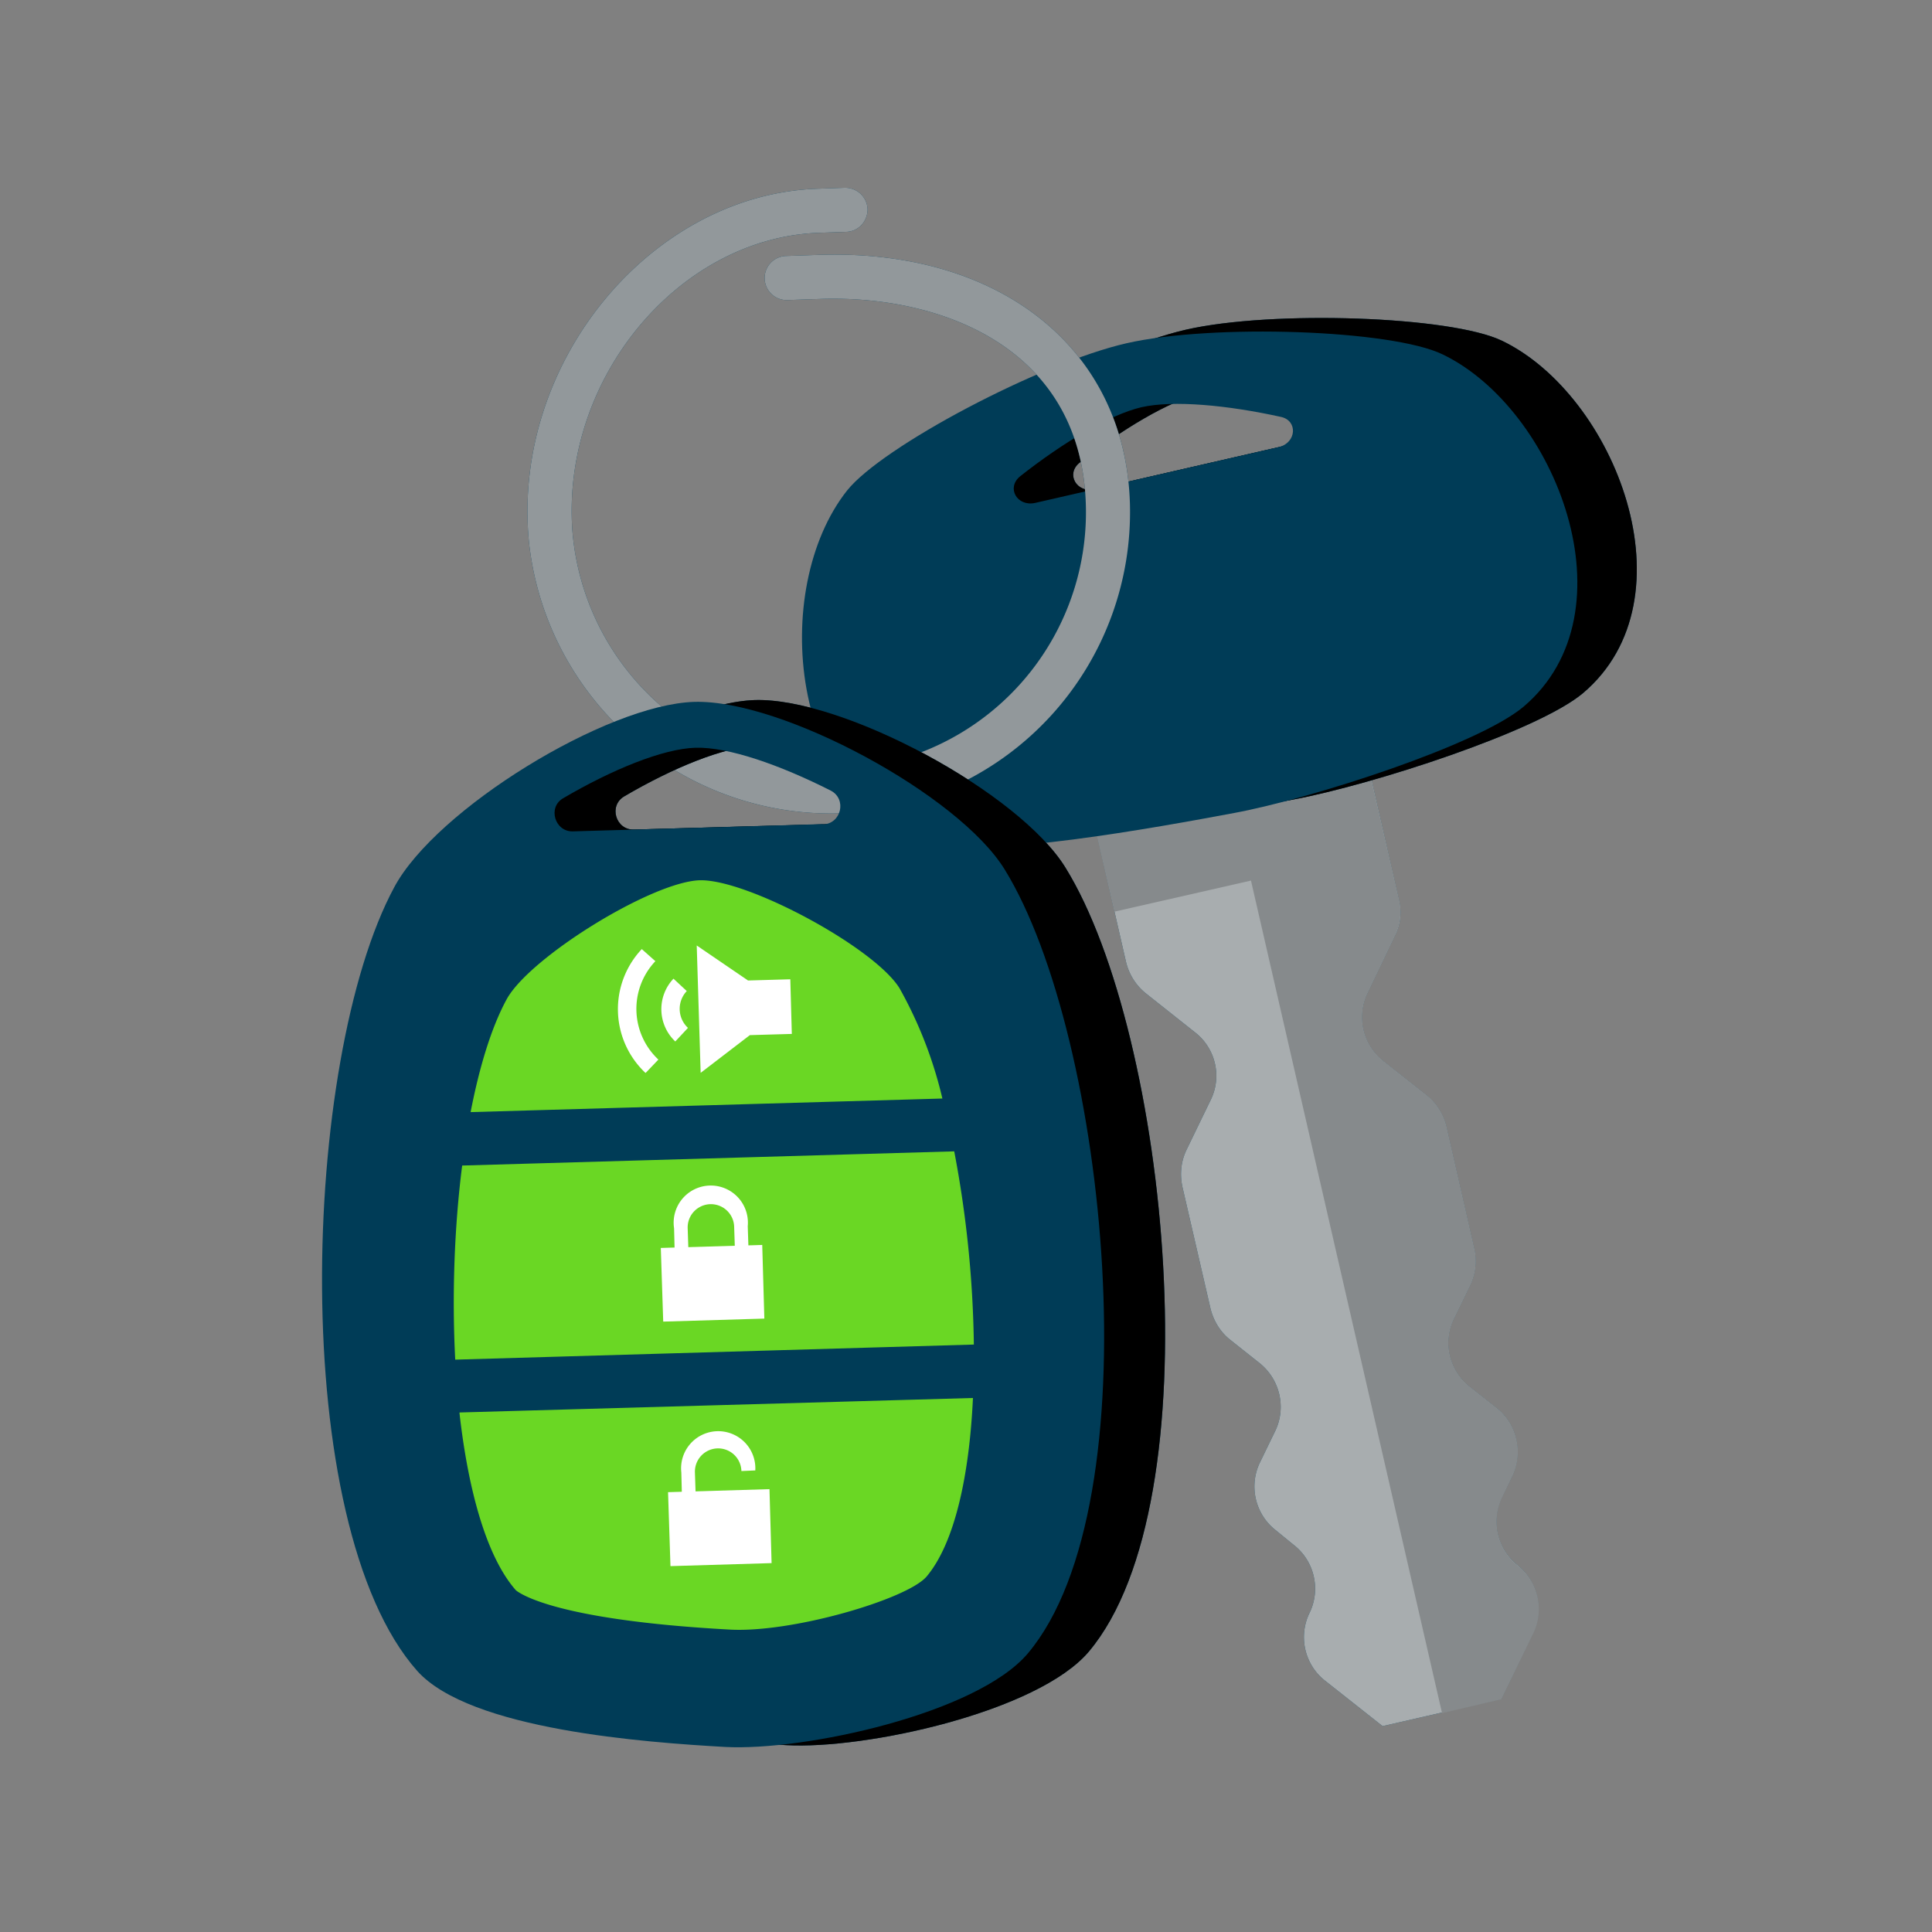
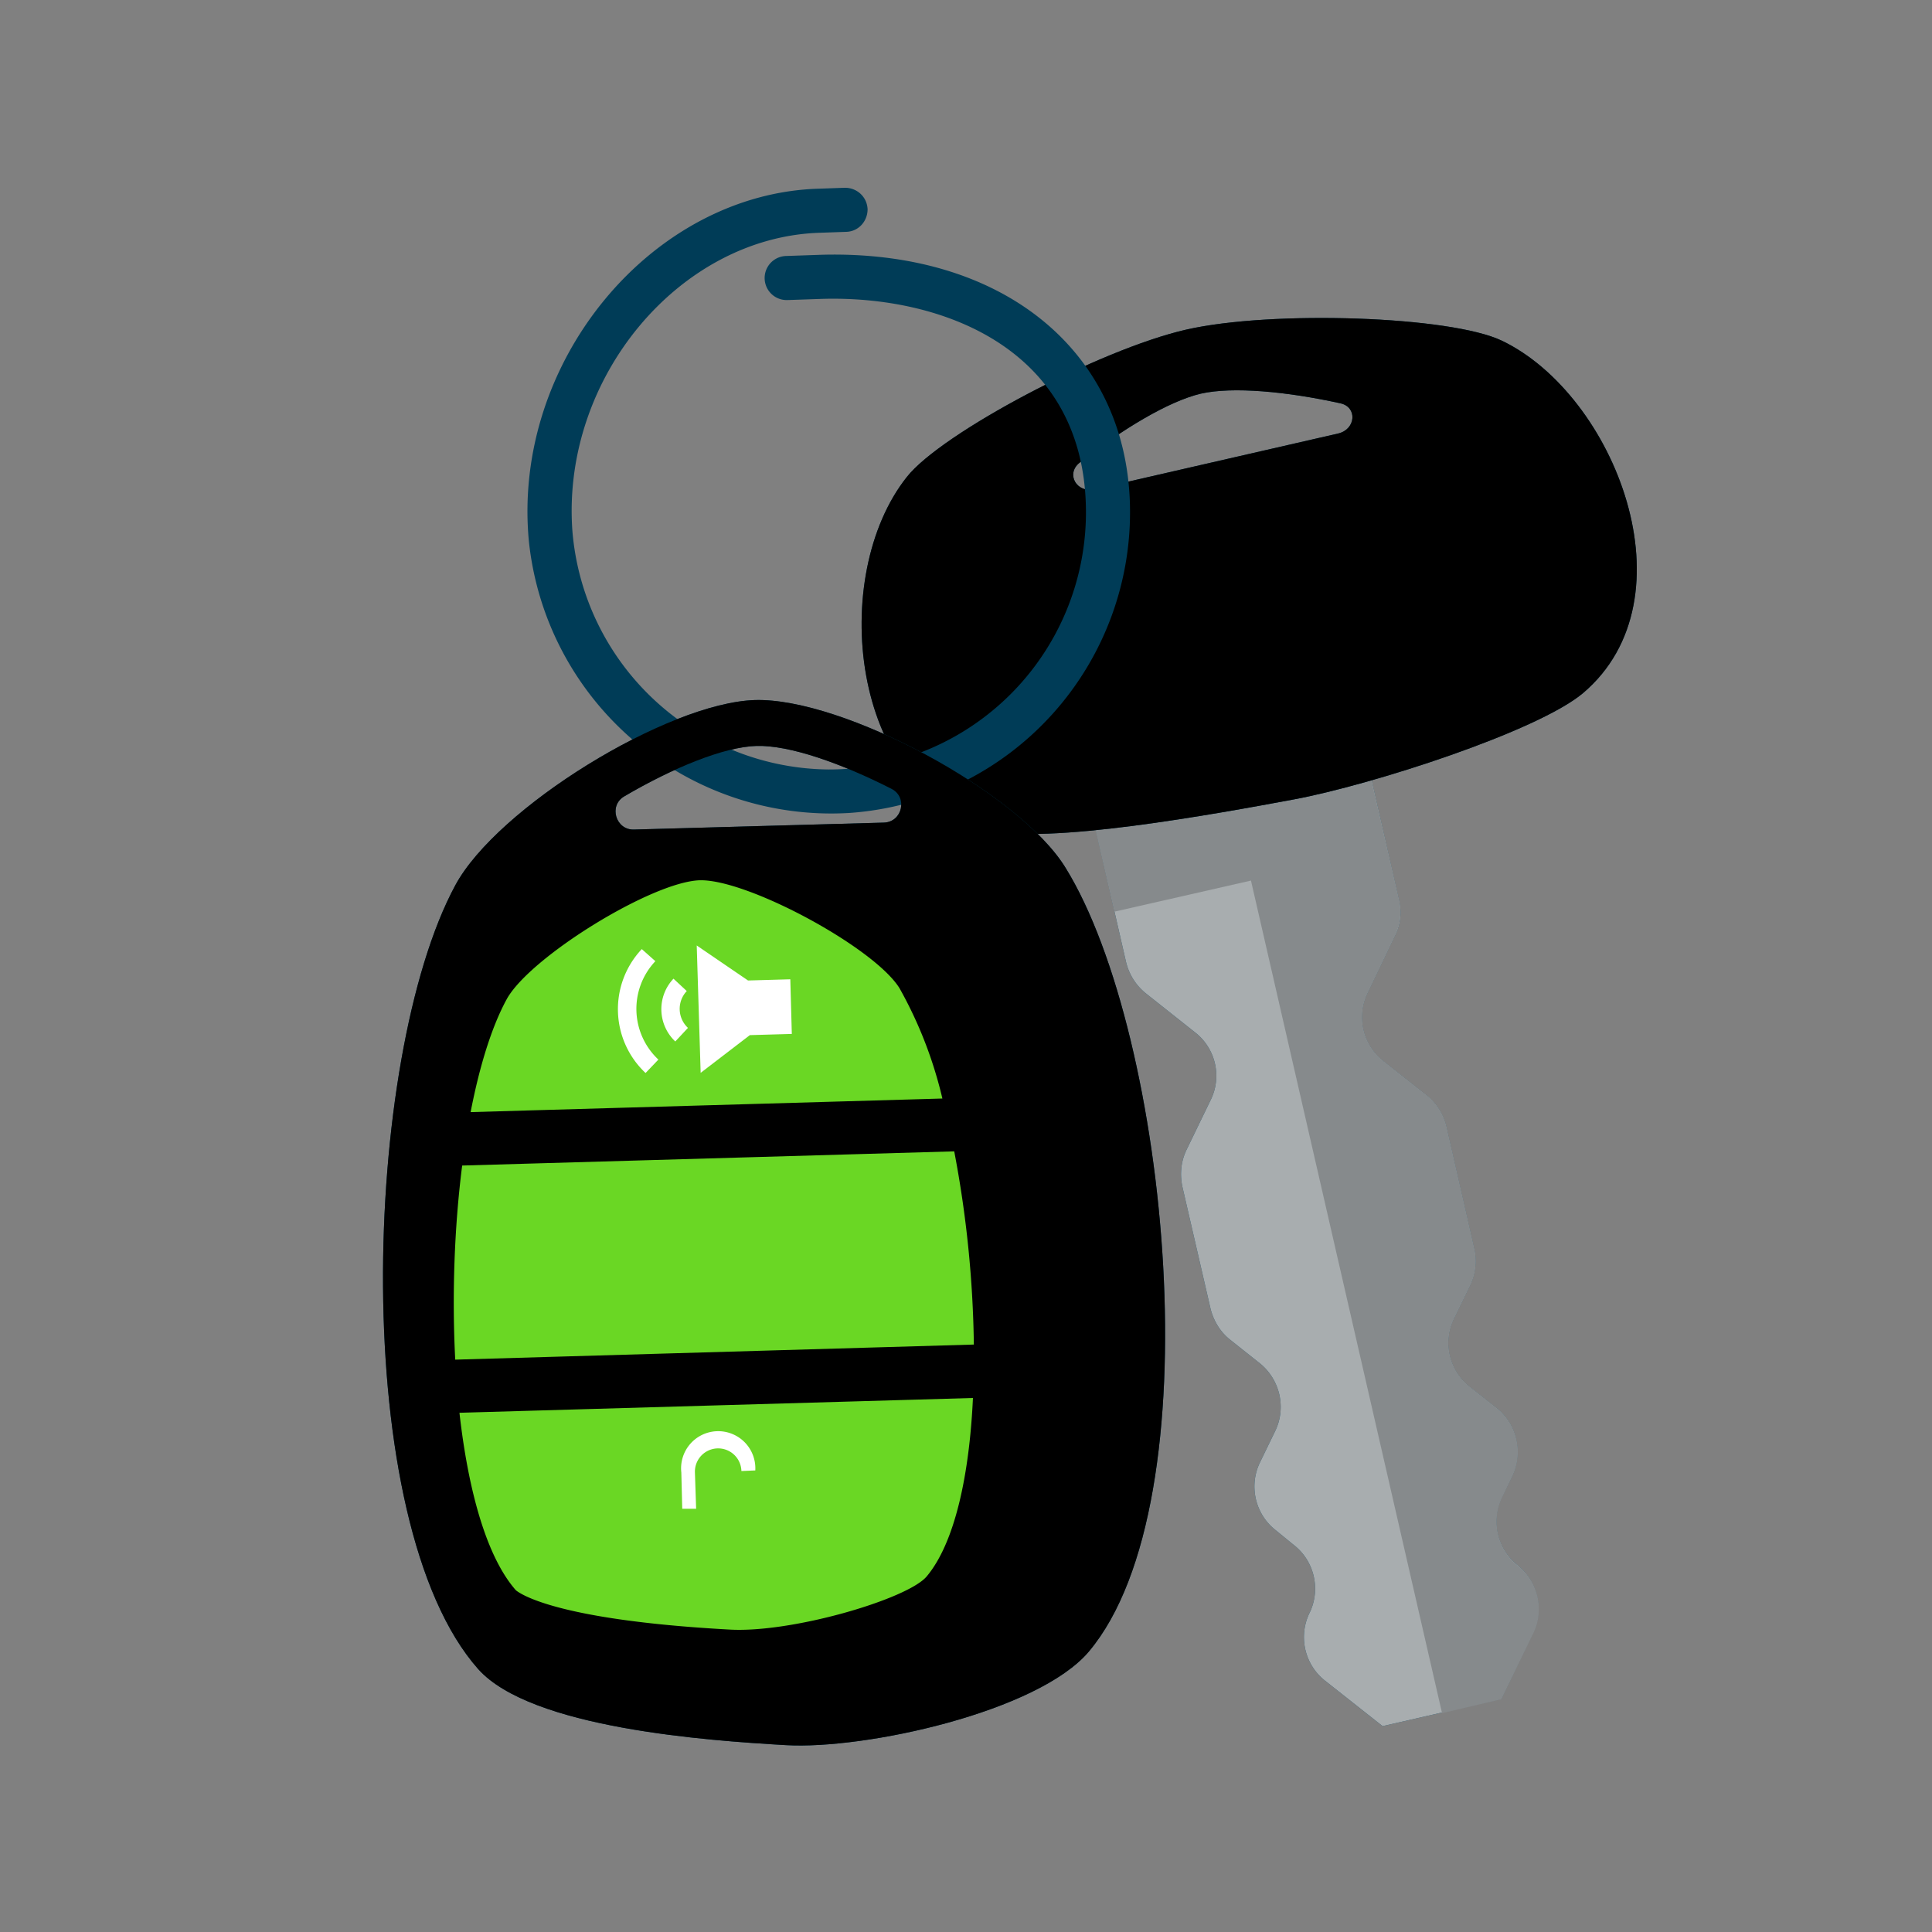
<svg xmlns="http://www.w3.org/2000/svg" width="64" height="64" fill="none">
  <rect width="100%" height="100%" fill="#808080" stroke="none" />
  <path fill="#003C57" d="m49.58 46.65-.9-.71a1.85 1.85 0 0 1-.52-2.26l.54-1.11c.18-.38.23-.81.13-1.22l-.92-4.03c-.1-.41-.33-.78-.66-1.04l-1.43-1.13a1.85 1.85 0 0 1-.52-2.26l.9-1.88c.2-.37.24-.8.14-1.21l-1.49-6.52-9.04 2.08 1.49 6.5c.1.42.33.78.65 1.04l1.64 1.3c.68.53.9 1.47.51 2.25l-.8 1.65c-.18.38-.22.8-.13 1.22l.93 4.03c.1.4.32.77.65 1.03l.97.77c.68.54.9 1.48.52 2.26l-.5 1.03c-.38.78-.16 1.72.52 2.25l.6.49c.68.53.9 1.47.52 2.25s-.16 1.72.52 2.25l1.9 1.5 3.93-.9 1.05-2.18c.38-.77.16-1.71-.51-2.25a1.85 1.85 0 0 1-.52-2.25l.34-.7c.37-.78.16-1.72-.52-2.26v.01Z" />
  <path fill="#A8ADAF" d="m49.58 46.65-.9-.71a1.85 1.85 0 0 1-.52-2.26l.54-1.11c.18-.38.23-.81.13-1.22l-.92-4.03c-.1-.41-.33-.78-.66-1.04l-1.43-1.13a1.85 1.85 0 0 1-.52-2.26l.9-1.88c.2-.37.24-.8.14-1.21l-1.49-6.52-9.04 2.08 1.49 6.5c.1.42.33.78.65 1.04l1.64 1.3c.68.53.9 1.47.51 2.25l-.8 1.65c-.18.38-.22.8-.13 1.22l.93 4.03c.1.4.32.77.65 1.03l.97.77c.68.54.9 1.48.52 2.26l-.5 1.03c-.38.78-.16 1.72.52 2.25l.6.49c.68.53.9 1.47.52 2.25s-.16 1.72.52 2.25l1.9 1.5 3.93-.9 1.05-2.18c.38-.77.16-1.71-.51-2.25a1.85 1.85 0 0 1-.52-2.25l.34-.7c.37-.78.16-1.72-.52-2.26v.01Z" />
  <path fill="#868A8C" d="M46.2 31.01c.19-.37.24-.8.14-1.21l-1.5-6.51-9.04 2.07 1.12 4.84 4.52-1.03 6.33 27.58 1.96-.46 1.06-2.18c.38-.78.16-1.72-.52-2.25a1.85 1.85 0 0 1-.51-2.26l.33-.7c.38-.77.16-1.71-.51-2.25l-.9-.71a1.85 1.85 0 0 1-.52-2.26l.54-1.11c.18-.38.23-.81.13-1.22l-.92-4.03c-.1-.41-.33-.78-.66-1.04l-1.43-1.13a1.85 1.85 0 0 1-.52-2.26l.9-1.88Z" />
  <path fill="#003C57" d="M49.76 11.29c-1.69-.82-7.62-1.02-10.47-.37-2.85.65-8.1 3.42-9.25 4.88-2.59 3.26-1.9 10.37 2.68 11.68 1.85.53 7.57-.52 10.15-1 2.57-.48 8.06-2.25 9.57-3.52 3.7-3.14 1.06-9.87-2.68-11.67Zm-5.43 3.07-8.07 1.85c-.6.13-.96-.51-.5-.88 1.42-1.12 2.96-2.04 4.02-2.29 1.06-.24 2.85-.07 4.62.32.57.12.52.86-.07 1Z" />
  <path fill="#000" d="M49.76 11.29c-1.69-.82-7.62-1.02-10.47-.37-2.85.65-8.1 3.42-9.25 4.88-2.59 3.26-1.9 10.37 2.68 11.68 1.85.53 7.57-.52 10.15-1 2.57-.48 8.06-2.25 9.57-3.52 3.7-3.14 1.06-9.87-2.68-11.67Zm-5.43 3.07-8.07 1.85c-.6.13-.96-.51-.5-.88 1.42-1.12 2.96-2.04 4.02-2.29 1.06-.24 2.85-.07 4.62.32.57.12.52.86-.07 1Z" />
-   <path fill="#003C57" d="M47.79 11.74c-1.69-.82-7.62-1.02-10.47-.37-2.85.65-8.1 3.42-9.26 4.88-2.58 3.26-1.9 10.37 2.69 11.68 1.85.53 7.57-.52 10.14-1 2.58-.48 8.07-2.25 9.58-3.52 3.7-3.14 1.06-9.87-2.68-11.67Zm-5.43 3.07-8.07 1.85c-.6.13-.96-.5-.5-.88 1.42-1.12 2.96-2.04 4.02-2.29 1.06-.24 2.85-.07 4.62.32.57.12.52.86-.07 1Z" />
  <path fill="#003C57" d="M37.43 16.68a9.99 9.99 0 0 1-9.29 10.25 10.07 10.07 0 0 1-10.62-9c-.57-5.97 4.1-11.53 9.62-11.68l.85-.03c.4 0 .73.3.75.71 0 .4-.3.74-.71.75l-.85.03c-4.65.13-8.58 4.79-8.22 9.86a8.6 8.6 0 0 0 8.49 7.92 8.52 8.52 0 0 0 8.52-8.77c-.15-5.21-4.8-6.93-8.72-6.82l-1.17.04a.73.73 0 0 1-.04-1.46l1.16-.04c5.97-.17 10.08 3.14 10.23 8.24Z" />
-   <path fill="#92989B" d="M37.43 16.68a9.99 9.99 0 0 1-9.29 10.25 10.07 10.07 0 0 1-10.62-9c-.57-5.97 4.1-11.53 9.62-11.68l.85-.03c.4 0 .73.3.75.71 0 .4-.3.74-.71.75l-.85.03c-4.65.13-8.58 4.79-8.22 9.86a8.6 8.6 0 0 0 8.49 7.92 8.52 8.52 0 0 0 8.52-8.77c-.15-5.21-4.8-6.93-8.72-6.82l-1.17.04a.73.73 0 0 1-.04-1.46l1.16-.04c5.97-.17 10.08 3.14 10.23 8.24Z" />
  <path fill="#003C57" d="M35.3 28.75c-1.53-2.5-7.37-5.64-10.29-5.56-2.91.09-8.55 3.57-9.93 6.14-3.08 5.71-3.55 21.1.76 25.96 1.75 1.96 7.58 2.37 10.2 2.52 2.62.15 8.34-1.1 10.03-3.1 4.18-4.97 2.64-20.44-.77-25.96Zm-6.02-1.5-8.28.23c-.6.02-.85-.79-.32-1.1 1.6-.94 3.3-1.64 4.38-1.67 1.09-.03 2.8.57 4.47 1.42.55.28.36 1.1-.25 1.12Z" />
  <path fill="#000" d="M35.3 28.75c-1.53-2.5-7.37-5.64-10.29-5.56-2.91.09-8.55 3.57-9.93 6.14-3.08 5.71-3.55 21.1.76 25.96 1.75 1.96 7.58 2.37 10.2 2.52 2.62.15 8.34-1.1 10.03-3.1 4.18-4.97 2.64-20.44-.77-25.96Zm-6.02-1.5-8.28.23c-.6.02-.85-.79-.32-1.1 1.6-.94 3.3-1.64 4.38-1.67 1.09-.03 2.8.57 4.47 1.42.55.28.36 1.1-.25 1.12Z" />
-   <path fill="#003C57" d="M33.28 28.8c-1.53-2.48-7.37-5.63-10.28-5.55-2.92.09-8.56 3.56-9.94 6.14-3.08 5.71-3.55 21.1.76 25.96 1.75 1.96 7.58 2.37 10.2 2.52 2.62.14 8.34-1.1 10.03-3.1 4.18-4.97 2.64-20.44-.77-25.97Zm-6.02-1.5-8.28.24c-.6.02-.85-.8-.32-1.1 1.6-.94 3.3-1.64 4.38-1.67 1.09-.03 2.8.57 4.48 1.42.54.28.35 1.1-.26 1.12Z" />
-   <path fill="#6AD724" d="m31.61 38.14-16.3.47c-.26 2.04-.34 4.3-.23 6.43l17.18-.5a36.53 36.53 0 0 0-.65-6.4ZM15.22 46.8c.29 2.58.9 4.78 1.87 5.88.1.08 1.23.98 7.05 1.3 2.06.13 5.9-1 6.55-1.75.93-1.1 1.42-3.33 1.54-5.92l-17 .48ZM31.22 36.4a13.98 13.98 0 0 0-1.42-3.66c-.83-1.35-5.04-3.62-6.62-3.58-1.59.05-5.65 2.56-6.4 3.95-.5.92-.9 2.23-1.19 3.73l15.63-.45Z" />
-   <path fill="#fff" d="m25.25 41.24-3.36.1.08 2.44 3.35-.1-.07-2.44Z" />
-   <path fill="#fff" d="m24.81 41.83-.45.01-.04-1.2a.77.77 0 0 0-1.54.04l.04 1.2-.46.01-.03-1.2a1.23 1.23 0 1 1 2.44-.07l.04 1.2ZM25.49 49.33l-3.36.1.08 2.45 3.35-.1-.07-2.45Z" />
+   <path fill="#6AD724" d="m31.61 38.14-16.3.47c-.26 2.04-.34 4.3-.23 6.43l17.18-.5a36.53 36.53 0 0 0-.65-6.4ZM15.22 46.8c.29 2.58.9 4.78 1.87 5.88.1.08 1.23.98 7.05 1.3 2.06.13 5.9-1 6.55-1.75.93-1.1 1.42-3.33 1.54-5.92ZM31.22 36.4a13.98 13.98 0 0 0-1.42-3.66c-.83-1.35-5.04-3.62-6.62-3.58-1.59.05-5.65 2.56-6.4 3.95-.5.92-.9 2.23-1.19 3.73l15.63-.45Z" />
  <path fill="#fff" d="M23.06 49.98h-.46l-.03-1.2a1.23 1.23 0 1 1 2.45-.07l-.46.02a.77.77 0 0 0-1.54.04l.04 1.2ZM26.18 32.44l-1.4.04-1.7-1.16.13 4.22 1.63-1.25 1.39-.04-.05-1.81ZM21.38 35.54a2.9 2.9 0 0 1-.12-4.1l.45.4a2.3 2.3 0 0 0 .1 3.26l-.42.44ZM22.37 34.5a1.47 1.47 0 0 1-.06-2.08l.44.41a.86.86 0 0 0 .04 1.22l-.42.45Z" />
</svg>